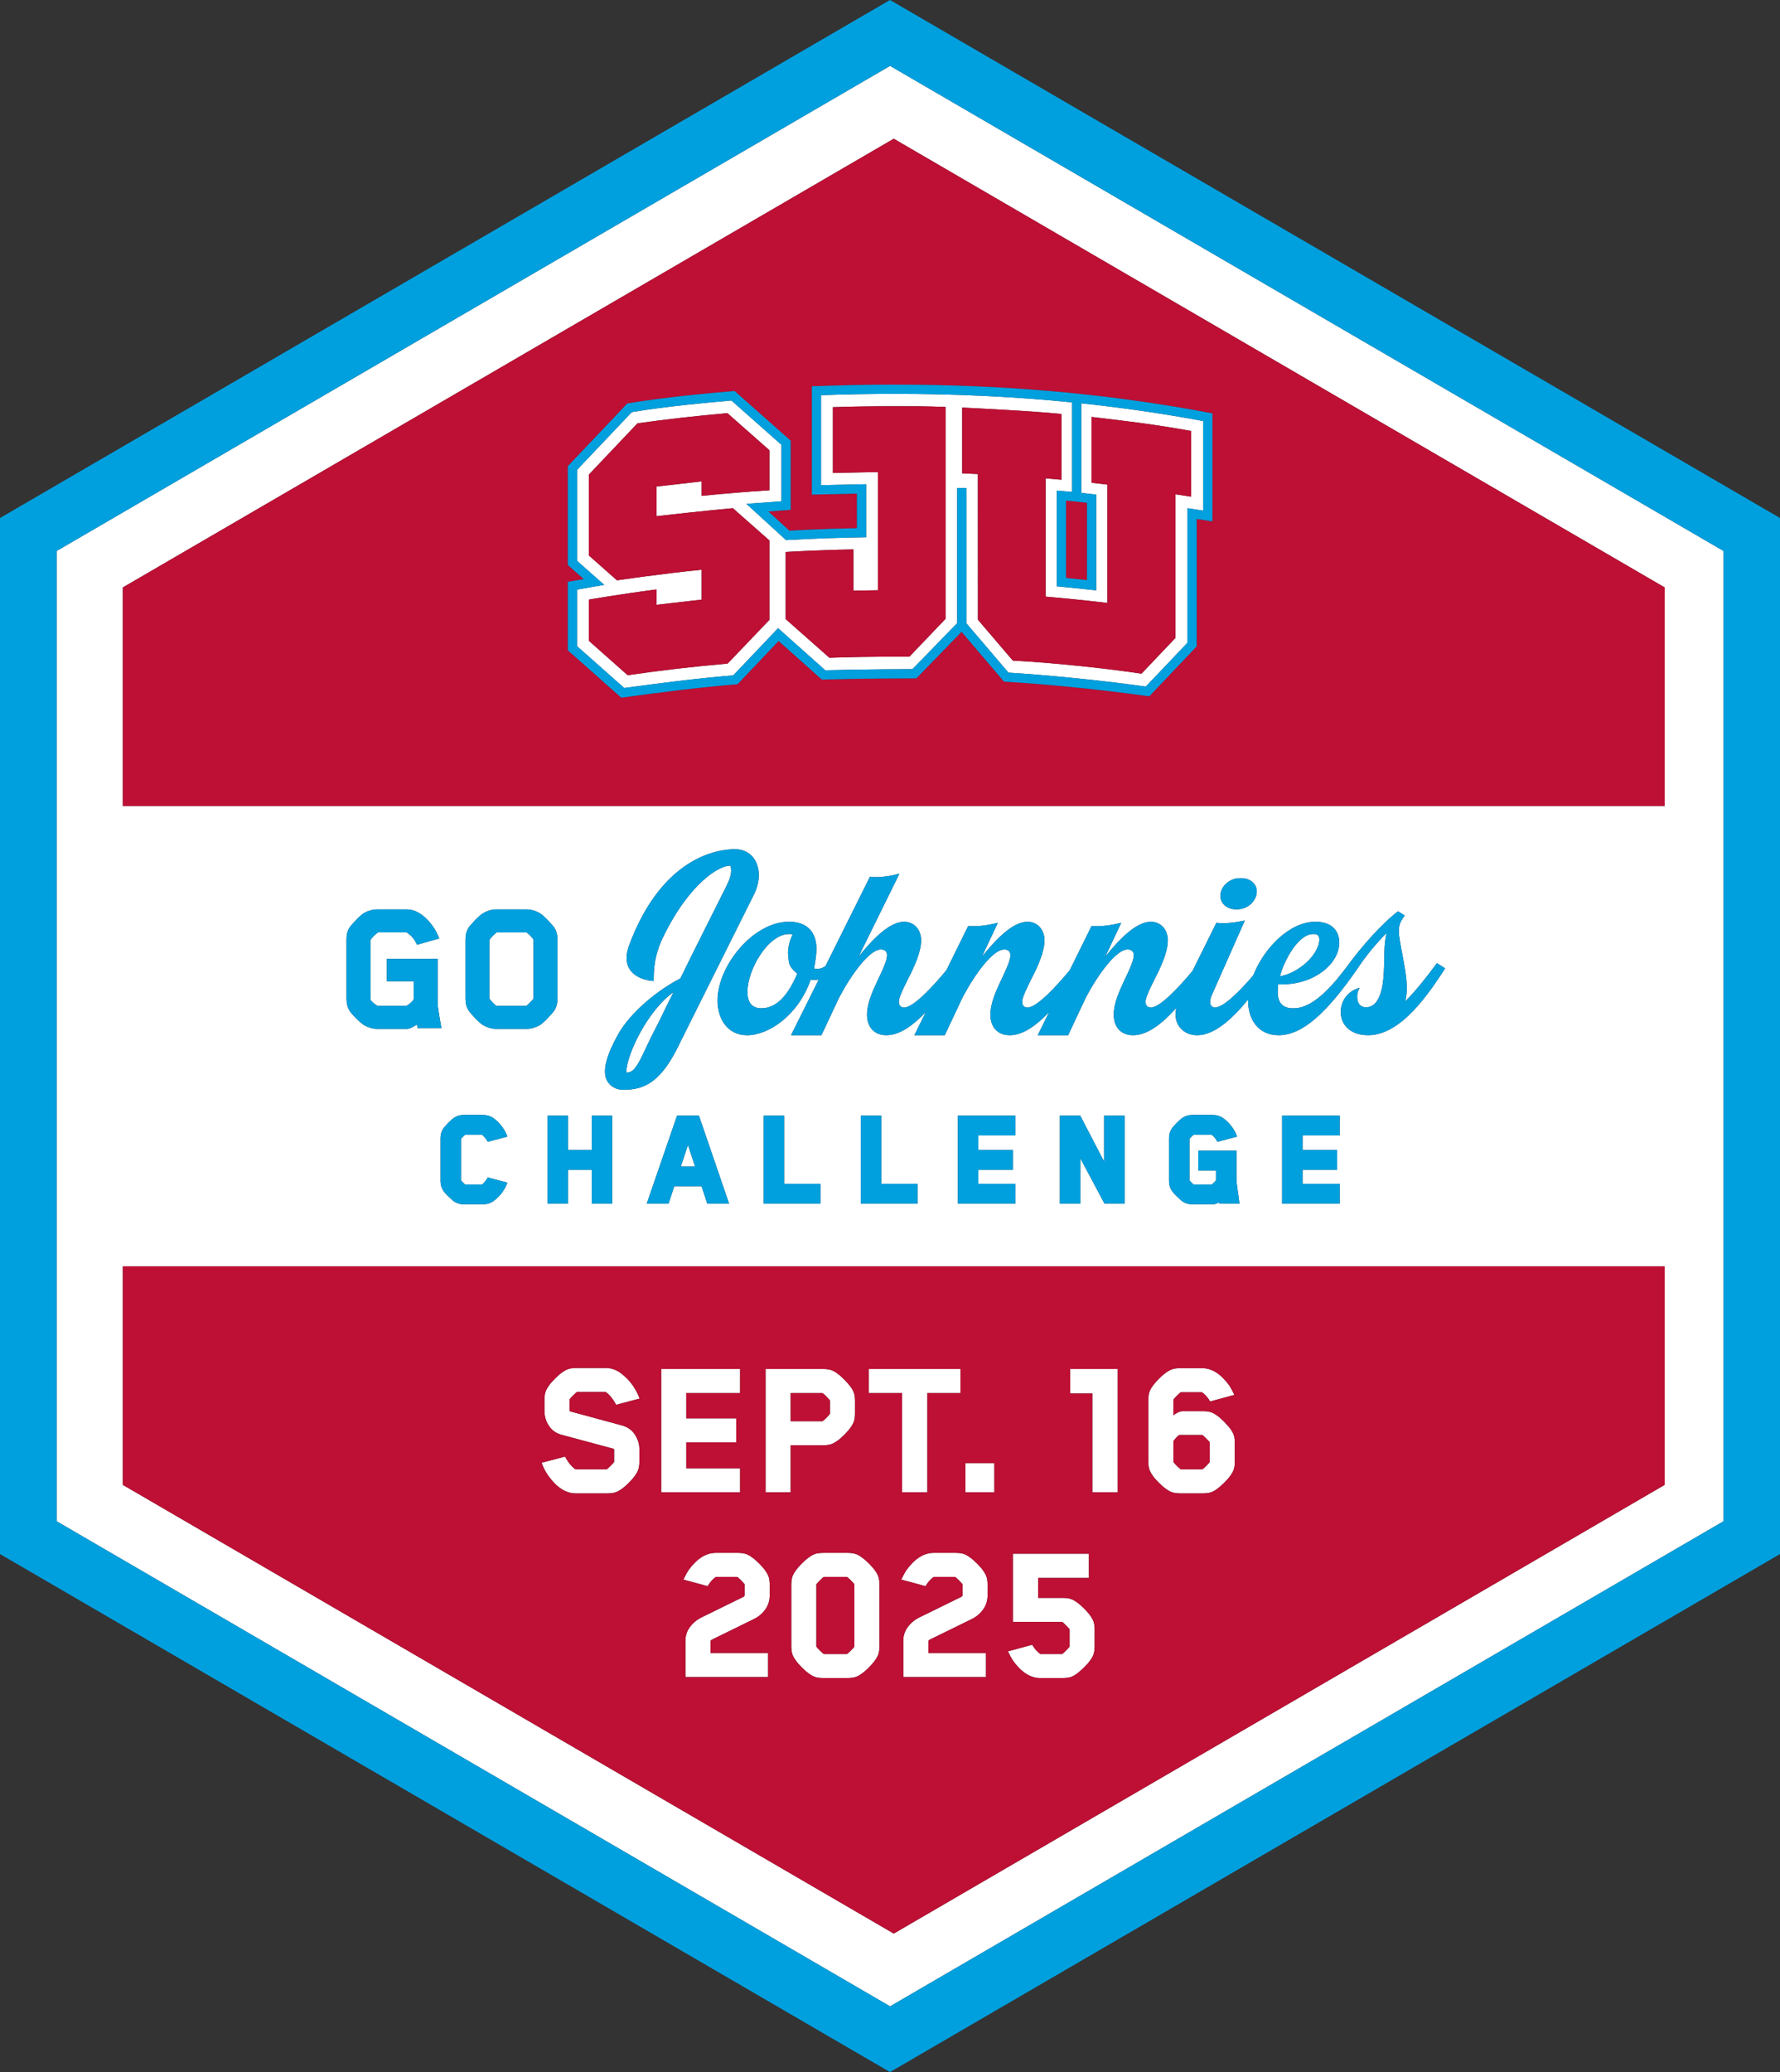
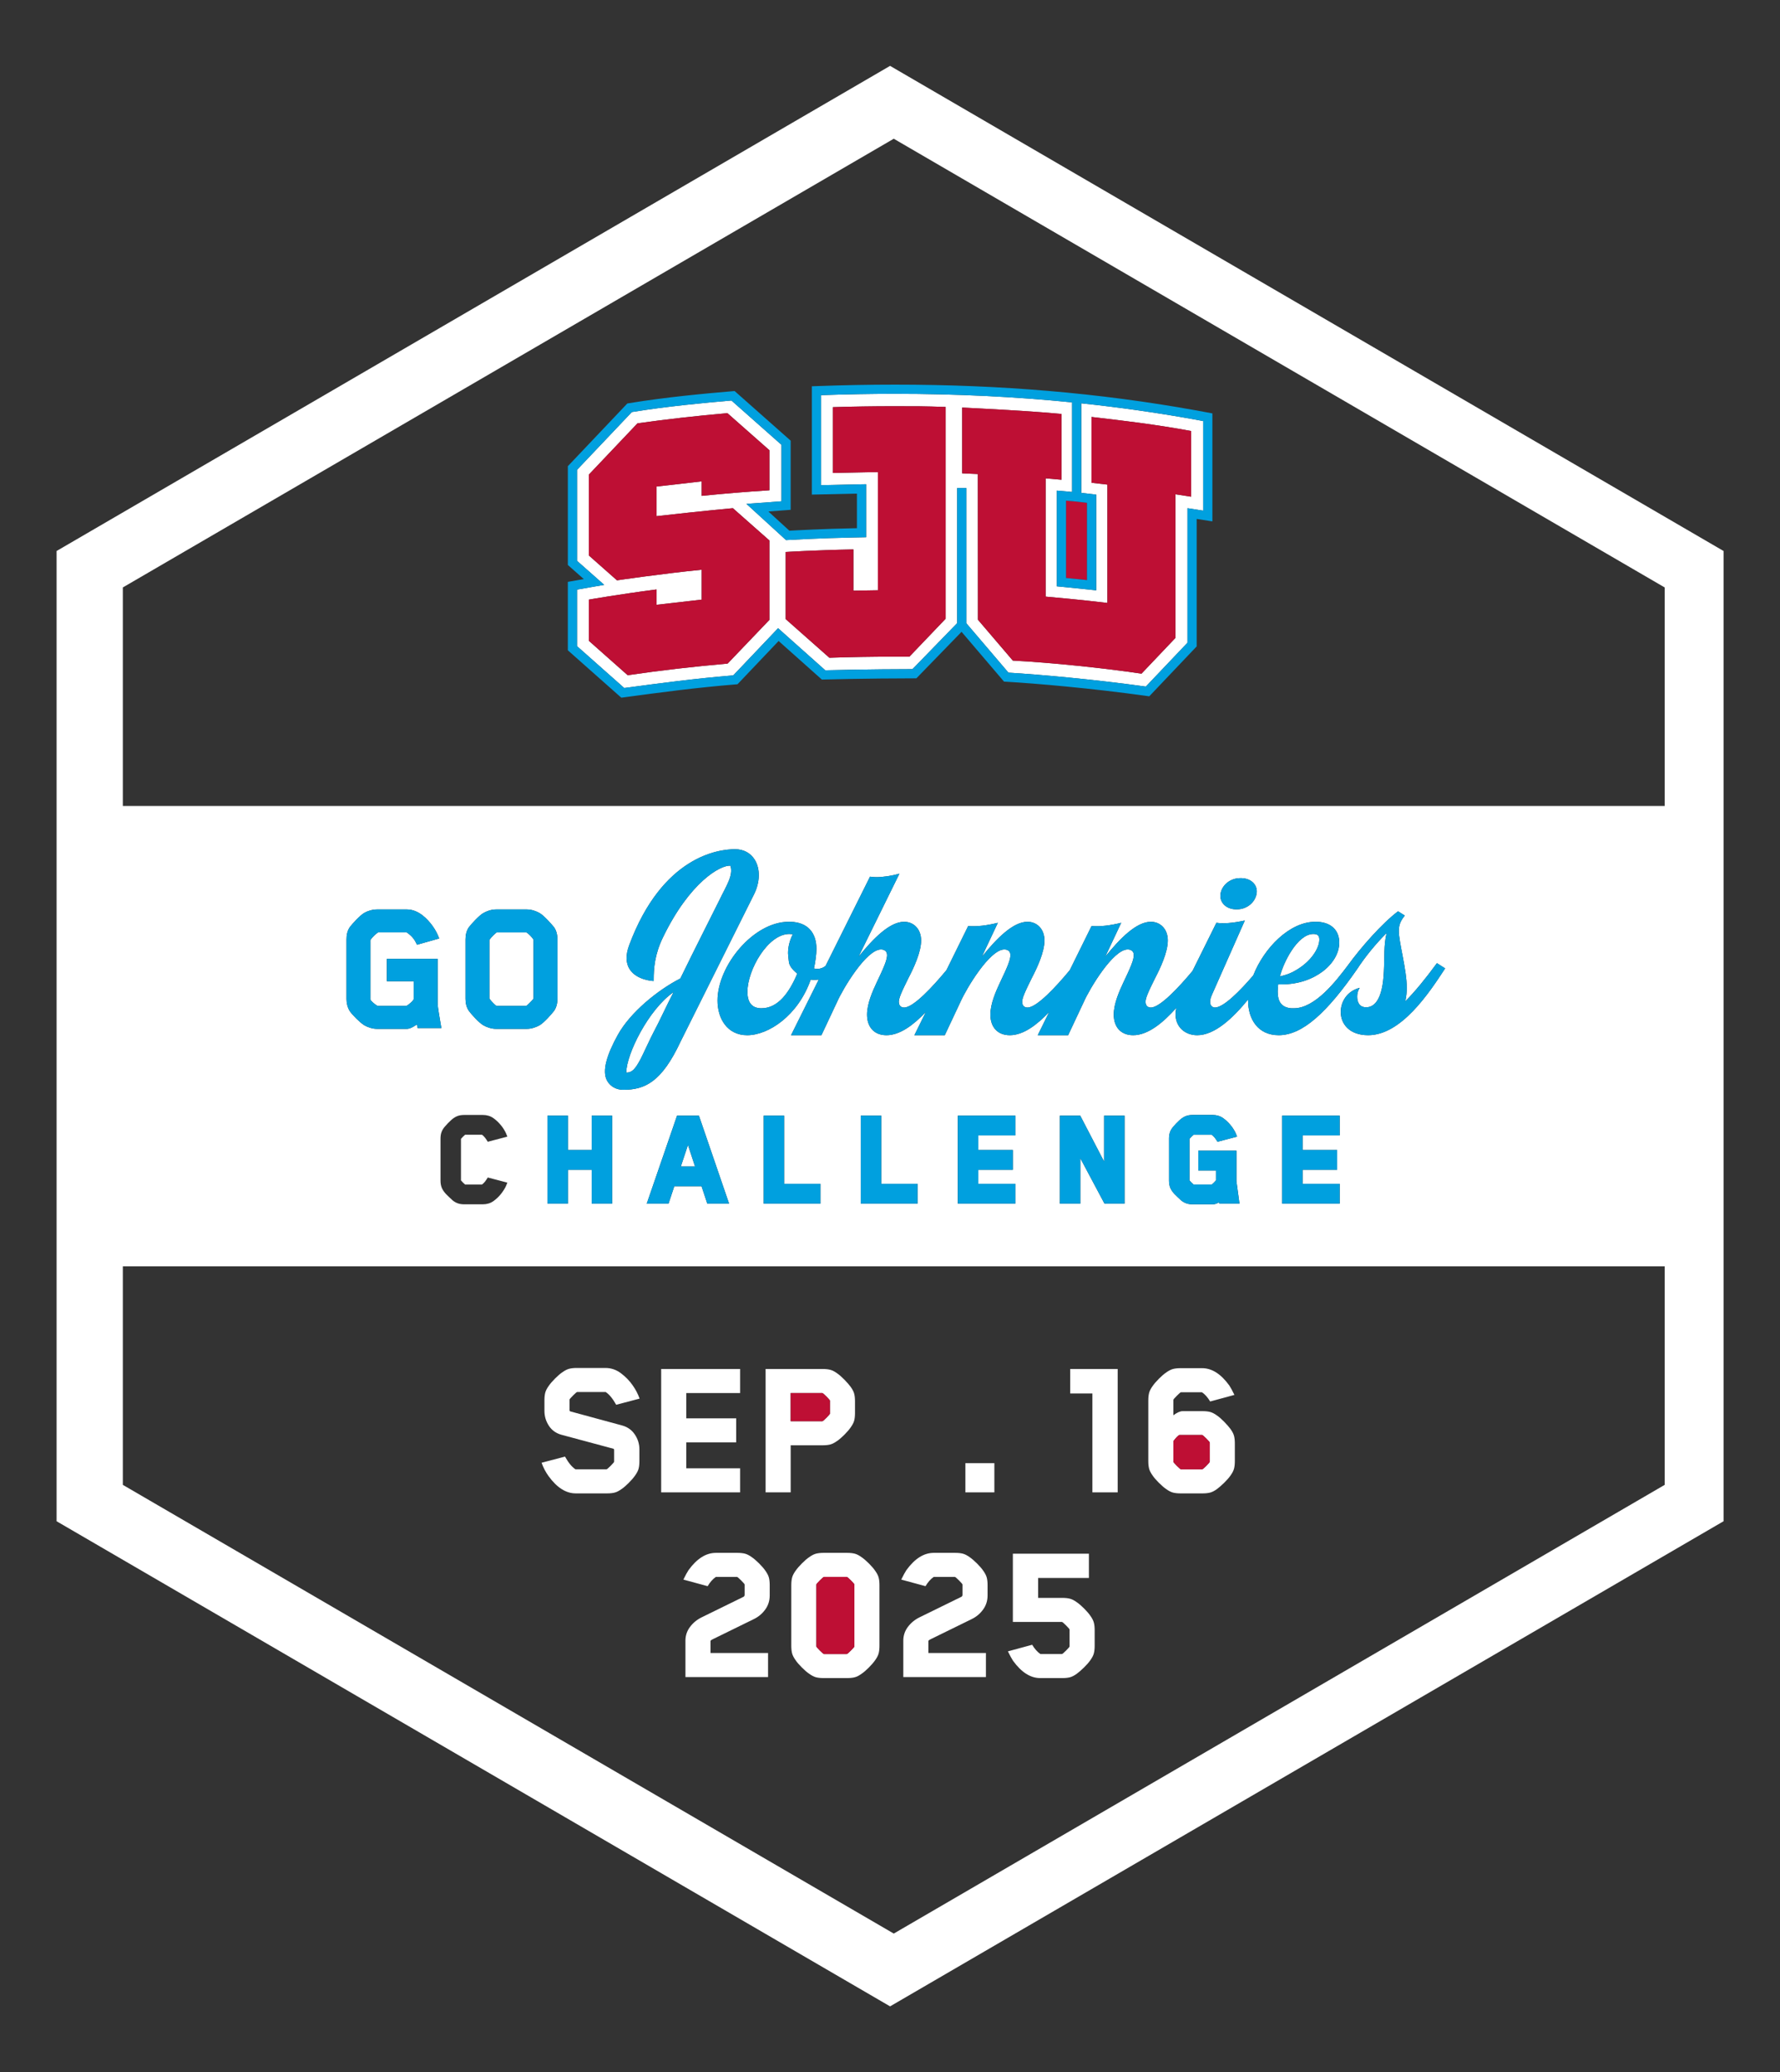
<svg xmlns="http://www.w3.org/2000/svg" id="b" data-name="Layer 2" width="712.707" height="829.332" viewBox="0 0 712.707 829.332">
  <rect x="0" y="0" width="712.707" height="829.332" fill="#333333" stroke="none" />
  <g id="c" data-name="Layer 1">
    <g>
      <g>
        <path d="M356.385,26.366L22.66,220.534v388.334l333.725,194.167,333.724-194.167V220.534L356.385,26.366ZM666.533,235.122v87.463H49.182v-87.463L357.857,55.529l308.676,179.593h0ZM547.012,403.158c3.094,0,6.582-2.694,7.081-14.368.304-5.287-.098-10.574,1.098-15.363-4.29,4.287-8.58,9.478-11.873,14.566l-.008-.004c-11.979,17.264-21.797,26.344-31.323,26.344-8.279,0-12.269-6.385-12.269-13.968,0-.103.006-.209.011-.311-6.005,7.318-13.267,14.281-20.364,14.281-4.89,0-8.684-3.295-8.684-8.383,0-.825.103-1.662.302-2.544-5.314,5.948-11.327,10.924-17.262,10.924-4.89,0-7.78-3.192-7.78-8.281,0-4.389,2.289-9.479,3.789-12.671,2.695-5.687,4.491-9.477,4.19-11.474-.098-1.298-1.196-1.896-2.395-1.896-5.885,0-15.265,15.765-17.56,20.952l-6.284,13.37h-12.171l4.58-9.291c-4.932,5.199-10.376,9.291-15.762,9.291-4.886,0-7.78-3.192-7.78-8.281,0-4.389,2.297-9.479,3.791-12.671,2.696-5.687,4.491-9.477,4.193-11.474-.101-1.298-1.199-1.896-2.395-1.896-5.885,0-15.268,15.765-17.563,20.952l-6.286,13.37h-12.171l4.583-9.289c-4.931,5.198-10.379,9.289-15.756,9.289-4.887,0-7.784-3.192-7.784-8.281,0-4.389,2.297-9.479,3.792-12.671,2.695-5.687,4.488-9.477,4.192-11.474-.103-1.298-1.196-1.896-2.397-1.896-5.888,0-15.263,15.765-17.56,20.952l-6.286,13.37h-12.169l11.095-22.266c-.571.082-1.121.114-1.62.114s-1.098,0-1.6-.1c-5.085,14.468-16.957,22.254-25.44,22.254-7.981,0-11.873-6.686-11.873-13.872,0-13.968,14.368-31.526,28.535-31.526h.7c6.782.198,10.376,4.29,10.376,10.875,0,2.094-.499,5.685-.998,7.78.301.1.697.201,1.397.201,1.137,0,2.213-.406,3.239-1.165l17.816-35.751c.697.099,1.595.199,2.495.199,2.891,0,6.484-.598,9.278-1.399l-16.361,33.228c5.885-7.286,12.469-13.968,18.254-13.968,3.694,0,6.788,2.79,6.788,7.482s-2.997,11.073-5.09,15.065c-2.495,5.088-4.09,8.283-3.791,9.878.1,1.295,1.001,1.897,2.093,1.897,3.705,0,11.457-8.339,16.932-14.96l8.712-17.667c3.493.298,7.485-.199,11.873-1.296l-6.387,13.569c5.891-7.286,12.475-13.968,18.26-13.968,3.694,0,6.785,2.79,6.785,7.482s-2.994,11.073-5.09,15.065c-2.492,5.088-4.09,8.283-3.791,9.878.103,1.295.998,1.897,2.096,1.897,3.708,0,11.466-8.345,16.935-14.966l8.709-17.662c3.493.298,7.482-.199,11.873-1.296l-6.387,13.569c5.891-7.286,12.472-13.968,18.26-13.968,3.691,0,6.785,2.79,6.785,7.482s-2.994,11.073-5.088,15.065c-2.498,5.088-4.092,8.283-3.791,9.878.1,1.295.995,1.897,2.094,1.897,3.649,0,11.234-8.098,16.692-14.669l9.548-19.255c2.693.397,6.189.198,11.374-.899l-13.172,29.731c-.697,1.599-.794,2.396-.697,3.195.098,1.298,1.101,1.897,1.898,1.897,3.476,0,10.083-6.7,15.358-12.86,4.273-10.9,14.499-21.463,24.852-21.463h.795c5.885.298,8.684,3.689,8.781,8.082v.298c0,8.18-9.676,16.662-22.949,16.662h-.697c-.298,0-.502,0-.797-.098-.101,1.094-.201,2.094-.201,2.991,0,3.889,1.397,6.387,5.486,6.683h.998c8.503,0,16.91-10.914,21.752-17.36,4.988-6.884,13.568-16.662,19.954-21.451l2.693,1.699c-1.199,1.494-2.394,3.289-2.394,6.081,0,4.692,3.195,15.468,3.195,22.951,0,1.695-.201,3.489-.599,5.286,3.889-3.889,7.978-8.88,12.67-15.264l3.292,2.095c-6.386,9.781-17.56,26.74-30.827,26.74-7.585,0-10.978-4.591-10.978-9.279,0-4.091,2.495-8.381,7.585-9.678-.7,1.098-1.001,2.294-1.001,3.49,0,2.294.895,4.292,3.593,4.292ZM535.364,460.288v7.917h-13.818v5.625h14.859v7.917h-23.049v-35.221h23.049v7.917h-14.859v5.845h13.818ZM476.29,472.477c.161.207.418.487.763.833.347.347.627.603.832.763.015.012.029.023.042.032h7.277c.013-.01.027-.02.042-.032.207-.16.487-.417.832-.763.347-.346.603-.626.763-.832.012-.015.023-.029.033-.042v-3.957h-7.073v-7.917h15.264v12.208l1.219,8.977h-8.031l-.113-.54c-.086.049-.174.097-.263.146-.816.444-1.593.668-2.308.668h-8.005c-.931,0-1.77-.123-2.496-.364-.74-.246-1.468-.658-2.165-1.225l-.046-.039c-.374-.337-.837-.771-1.375-1.291-.512-.494-.932-.905-1.249-1.22l-.043-.046c-.747-.83-1.291-1.647-1.618-2.431-.335-.804-.505-1.773-.505-2.88v-16.778c0-.972.124-1.824.368-2.534.246-.717.657-1.432,1.221-2.126.352-.429.799-.926,1.33-1.476.53-.549.96-.969,1.281-1.249.82-.738,1.633-1.279,2.416-1.606.804-.335,1.773-.505,2.881-.505h7.95c1.602,0,3.019.425,4.21,1.264,1.067.751,2.064,1.686,2.964,2.779.367.412.772.968,1.203,1.653.44.7.75,1.273.922,1.703l.511,1.28-7.839,2.055-.477-.749c-.449-.706-.903-1.266-1.348-1.667-.202-.182-.371-.317-.501-.402h-7.233c-.012.009-.026.02-.042.032-.205.159-.485.416-.832.763-.346.346-.603.626-.763.832-.011.014-.022.028-.031.04v16.6c.01.013.02.026.031.04ZM450.271,446.526v35.221h-8.033l-.024-.046-9.652-18.12v18.165h-8.191v-35.221h8.152l.024.046,9.534,18.341v-18.387h8.191ZM405.531,460.288v7.917h-13.817v5.625h14.859v7.917h-23.049v-35.221h23.049v7.917h-14.859v5.845h13.817ZM367.37,473.83v7.917h-22.72v-35.221h8.191v27.304h14.529ZM328.497,473.83v7.917h-22.72v-35.221h8.191v27.304h14.529ZM227.394,468.205v13.542h-8.191v-35.221h8.191v13.762h9.519v-13.762h8.191v35.221h-8.191v-13.542h-9.519ZM184.605,472.477c.161.207.418.487.763.833.347.347.627.603.832.763.015.012.029.023.042.032h6.726s.003-.002.005-.003c.133-.081.304-.215.509-.399.445-.399.899-.96,1.348-1.666l.476-.749,7.84,2.055-.512,1.28c-.174.436-.488,1.004-.931,1.689-.425.656-.82,1.209-1.177,1.645-.907,1.104-1.91,2.047-2.983,2.801-1.191.838-2.607,1.264-4.209,1.264h-7.458c-.93,0-1.77-.123-2.496-.364-.739-.246-1.468-.658-2.164-1.225l-.046-.039c-.374-.337-.837-.771-1.375-1.291-.513-.495-.934-.906-1.249-1.22l-.043-.046c-.747-.83-1.291-1.647-1.618-2.431-.335-.804-.505-1.773-.505-2.88v-16.778c0-.972.124-1.824.369-2.534.246-.717.657-1.433,1.221-2.126.352-.429.799-.926,1.33-1.476.53-.549.96-.969,1.28-1.249.82-.738,1.634-1.279,2.416-1.606.805-.335,1.773-.505,2.881-.505h7.458c1.602,0,3.018.425,4.209,1.264,1.065.749,2.063,1.684,2.966,2.78.37.416.775.972,1.202,1.653.44.7.75,1.273.922,1.703l.512,1.28-7.84,2.055-.476-.749c-.45-.707-.904-1.267-1.348-1.667-.204-.183-.373-.318-.501-.402h-6.739c-.013.01-.026.02-.042.032-.205.159-.485.416-.832.763-.346.346-.603.626-.763.832-.011.014-.022.028-.031.04v16.6c.01.013.02.026.031.04ZM151.214,402.618h11.46c1.178-.549,2.983-2.276,2.983-2.825v-7.064h-10.753v-8.948h20.329v17.66c0,.942.236,2.591.549,4.474l.942,5.573h-9.498l-.313-1.412c-.236.078-.785.471-1.021.627-.942.549-1.885,1.1-3.062,1.1h-11.852c-1.961,0-3.846-.707-5.18-1.491-1.649-1.02-4.632-4.003-5.73-5.574-.942-1.491-1.334-3.297-1.334-4.866v-23.861c0-1.727.314-3.454,1.334-4.945.942-1.256,4.003-4.63,5.73-5.651,1.334-.785,3.297-1.413,5.18-1.413h11.931c4.788,0,8.398,4.003,10.283,6.593,1.256,1.727,2.041,3.376,2.668,5.024l-8.869,2.512c-1.02-2.119-1.962-3.453-4.16-4.944h-11.459c-.706.471-2.198,1.727-3.061,3.061v23.783c0,.392,1.648,1.963,2.903,2.59ZM198.628,411.802c-1.963,0-3.847-.707-5.181-1.491-1.727-1.02-4.788-4.396-5.73-5.73-1.02-1.491-1.334-3.218-1.334-4.867v-23.626c0-1.726.314-3.453,1.334-4.944.942-1.256,4.003-4.632,5.73-5.652,1.334-.785,3.218-1.491,5.181-1.491h12.323c1.883,0,3.846.707,5.18,1.491,1.727,1.02,4.71,4.396,5.73,5.652,1.02,1.491,1.334,3.218,1.334,4.944v23.626c0,1.649-.314,3.376-1.334,4.867-1.021,1.334-4.003,4.71-5.73,5.73-1.334.785-3.296,1.491-5.18,1.491h-12.323ZM243.155,432.687c-2.339-3.992,0-10.841,4.198-18.443,5.018-9.084,16.113-18.066,25.058-22.61,4.968-10.275,14.661-29.325,15.72-31.541,2.662-5.556,5.6-9.782,4.321-13.605-3.97-.31-16.322,6.541-27.083,28.854-3.203,6.649-3.635,12.2-3.635,16.757v.535l-.535-.032c-.256-.015-6.328-.432-9.054-4.622-1.617-2.485-1.689-5.736-.226-9.669,13.303-35.651,35.805-38.419,42.384-38.419,3.41,0,6.217,1.5,7.903,4.225,2.252,3.644,2.144,8.943-.29,13.824-.625,1.252-29.41,58.928-29.41,58.928-7.544,16.155-14.245,19.319-22.951,19.319-2.688,0-5.079-1.245-6.401-3.5ZM271.09,446.526h8.756l.02.058,12.054,35.163h-8.724l-2.302-6.962h-10.907l-2.303,6.962h-8.727l12.133-35.221ZM488.741,357.462c.697-3.393,3.992-5.985,7.783-5.985h.599c3.989.097,6.685,2.892,5.985,6.385-.7,3.493-3.992,6.087-7.781,6.087h-.599c-3.989-.099-6.685-2.995-5.988-6.487ZM49.182,506.845h617.351v87.463l-308.676,179.593L49.182,594.308v-87.463Z" fill="#fff" />
        <path d="M528.254,376.118c0-1.494-.499-2.293-2.394-2.293-6.387,0-12.074,11.573-13.367,16.958,2.392-.496,4.486-1.292,6.283-2.392,6.287-3.591,9.478-8.982,9.478-12.273Z" fill="#fff" />
        <path d="M213.619,399.713v-23.626c-.549-.941-2.041-2.432-2.825-2.903h-11.93c-.628.471-1.963,1.648-2.905,2.983v23.546c.864,1.178,2.198,2.512,2.825,2.905h11.931c.627-.471,2.041-1.805,2.903-2.905Z" fill="#fff" />
        <polygon points="275.46 458.261 272.603 466.868 278.284 466.868 275.46 458.261" fill="#fff" />
        <path d="M256.453,423.957c.912-1.702,4.246-9.027,5.355-11.048,1.963-3.574,5.288-10.86,7.876-15.801-9.986,6.852-18.923,24.875-18.923,32.197,2.319,0,3.543-1.355,5.692-5.348Z" fill="#fff" />
        <path d="M315.831,384.699c-.198-1.695-.298-2.691-.298-3.192,0-2.495.599-4.986,1.896-7.58-.399,0-.998-.102-1.397-.102-8.58,0-16.762,14.365-16.762,23.145,0,3.892,1.497,6.586,5.587,6.586,6.685,0,11.176-6.286,14.371-13.867-2.096-1.696-3.295-3.292-3.395-4.99Z" fill="#fff" />
        <path d="M229.431,558.55c.932-.932,1.482-1.399,1.646-1.399h11.439c1.426.934,2.825,2.634,4.197,5.102l9.382-2.469c-.658-1.864-1.592-3.648-2.798-5.349-1.263-1.811-2.826-3.415-4.691-4.814-1.866-1.399-3.923-2.099-6.172-2.099h-11.521c-1.208,0-2.222.111-3.045.329-.823.22-1.729.687-2.716,1.399-.823.549-1.784,1.372-2.881,2.469s-1.948,2.085-2.551,2.962c-.714.988-1.181,1.893-1.399,2.716-.22.823-.329,1.838-.329,3.045v4.279c0,2.14.589,4.115,1.769,5.925,1.179,1.81,2.866,3.018,5.061,3.621l20.821,5.596c.165.055.247.22.247.494v4.691c0,.165-.467.714-1.399,1.646-.934.934-1.482,1.399-1.646,1.399h-12.427c-1.428-.932-2.826-2.634-4.197-5.102l-9.382,2.469c.712,1.975,1.646,3.759,2.798,5.349,3.346,4.609,6.967,6.913,10.864,6.913h12.591c1.206,0,2.222-.11,3.045-.329.823-.218,1.728-.685,2.716-1.399.823-.548,1.782-1.371,2.881-2.469,1.097-1.097,1.947-2.085,2.551-2.963.712-.988,1.179-1.893,1.399-2.716.218-.823.329-1.837.329-3.045v-4.691c0-2.14-.604-4.115-1.81-5.925-1.207-1.81-2.881-3.017-5.02-3.621l-20.903-5.678c-.165-.109-.247-.274-.247-.494v-4.197c0-.164.465-.712,1.399-1.646Z" fill="#fff" />
        <polygon points="296.338 587.684 274.776 587.684 274.776 577.314 294.774 577.314 294.774 567.686 274.776 567.686 274.776 557.563 296.338 557.563 296.338 547.934 264.735 547.934 264.735 597.312 296.338 597.312 296.338 587.684" fill="#fff" />
        <path d="M332.465,578.137c.823-.218,1.728-.685,2.716-1.399.823-.548,1.782-1.371,2.881-2.469,1.097-1.097,1.947-2.085,2.551-2.963.712-.988,1.179-1.893,1.399-2.716.218-.823.329-1.837.329-3.045v-4.691c0-1.206-.111-2.222-.329-3.045-.22-.823-.687-1.728-1.399-2.716-.604-.823-1.44-1.782-2.51-2.881-1.07-1.097-2.045-1.947-2.921-2.551-.988-.712-1.893-1.179-2.716-1.399-.823-.218-1.839-.329-3.045-.329h-22.878v49.378h10.04v-18.846h12.838c1.206,0,2.222-.109,3.045-.329ZM316.582,568.838v-11.275h12.674c.164,0,.712.467,1.646,1.399.932.934,1.399,1.482,1.399,1.646v5.185c0,.164-.467.714-1.399,1.646-.934.934-1.482,1.399-1.646,1.399h-12.674Z" fill="#fff" />
-         <polygon points="361.187 597.312 371.309 597.312 371.309 557.563 384.559 557.563 384.559 547.934 347.855 547.934 347.855 557.563 361.187 557.563 361.187 597.312" fill="#fff" />
        <rect x="386.535" y="585.626" width="11.604" height="11.686" fill="#fff" />
        <polygon points="437.393 597.312 447.515 597.312 447.515 547.934 428.504 547.934 428.504 557.728 437.393 557.728 437.393 597.312" fill="#fff" />
        <path d="M461.505,590.564c.548.823,1.371,1.784,2.469,2.88,1.097,1.098,2.085,1.948,2.963,2.551.988.714,1.893,1.181,2.716,1.399.823.219,1.838.329,3.045.329h8.806c1.206,0,2.222-.11,3.045-.329.823-.218,1.728-.685,2.716-1.399.823-.603,1.782-1.44,2.88-2.51,1.097-1.07,1.947-2.043,2.551-2.921.712-.988,1.179-1.893,1.399-2.716.218-.823.329-1.837.329-3.045v-7.077c0-1.206-.111-2.222-.329-3.045-.22-.823-.687-1.728-1.399-2.716-.604-.823-1.44-1.783-2.51-2.881-1.07-1.097-2.045-1.947-2.921-2.551-.988-.712-1.893-1.179-2.716-1.399-.823-.218-1.839-.329-3.045-.329h-7.983c-.988,0-2.222.549-3.703,1.646v-6.172c0-.164.465-.712,1.399-1.646.933-.932,1.481-1.399,1.646-1.399h8.394c1.206.823,2.305,2.057,3.292,3.703l9.711-2.634c-.823-1.7-1.51-2.963-2.058-3.785-3.347-4.609-6.968-6.913-10.863-6.913h-8.642c-1.207,0-2.222.111-3.045.329-.823.22-1.728.687-2.716,1.399-.823.549-1.784,1.372-2.88,2.469-1.098,1.098-1.948,2.085-2.551,2.963-.714.988-1.181,1.893-1.399,2.716-.22.823-.33,1.839-.33,3.045v24.277c0,1.208.11,2.222.33,3.045.218.823.685,1.729,1.399,2.716ZM469.817,576.82c.383-.548.836-1.097,1.358-1.646.521-.548.891-.823,1.111-.823h9.053c.164,0,.712.467,1.646,1.399.933.934,1.399,1.481,1.399,1.646v7.654c0,.165-.467.714-1.399,1.646-.934.934-1.481,1.399-1.646,1.399h-8.477c-.165,0-.713-.465-1.646-1.399-.934-.932-1.399-1.481-1.399-1.646v-8.23Z" fill="#fff" />
        <path d="M306.46,628.684c-.549-.823-1.372-1.782-2.469-2.881-1.098-1.097-2.086-1.947-2.962-2.551-.988-.712-1.893-1.179-2.716-1.399-.823-.218-1.839-.329-3.045-.329h-8.641c-3.95,0-7.6,2.304-10.945,6.913-.549.823-1.235,2.086-2.057,3.785l9.711,2.634c.988-1.646,2.085-2.88,3.292-3.703h8.477c.164,0,.712.467,1.646,1.399.933.934,1.399,1.482,1.399,1.646v4.115c0,.385-.165.658-.494.823l-16.788,8.23c-1.866.934-3.403,2.209-4.609,3.827-1.208,1.619-1.811,3.444-1.811,5.473v14.567h33.083v-9.629h-23.043v-4.691c0-.219.109-.383.33-.494.218-.109.356-.192.411-.247l16.624-8.148c1.81-.877,3.319-2.14,4.526-3.785,1.206-1.646,1.811-3.539,1.811-5.678v-4.115c0-1.206-.111-2.222-.329-3.045-.22-.823-.687-1.728-1.399-2.716Z" fill="#fff" />
        <path d="M350.407,628.684c-.549-.823-1.372-1.782-2.469-2.881-1.098-1.097-2.086-1.947-2.963-2.551-.988-.712-1.893-1.179-2.716-1.399-.823-.218-1.839-.329-3.045-.329h-9.464c-1.207,0-2.222.111-3.045.329-.823.22-1.728.687-2.716,1.399-.823.549-1.784,1.372-2.88,2.469-1.098,1.098-1.948,2.085-2.551,2.963-.714.988-1.181,1.893-1.399,2.716-.22.823-.329,1.839-.329,3.045v24.277c0,1.208.109,2.222.329,3.045.218.823.685,1.729,1.399,2.716.548.823,1.371,1.784,2.469,2.88,1.097,1.098,2.084,1.948,2.962,2.551.988.714,1.893,1.181,2.716,1.399.823.219,1.838.329,3.045.329h9.464c1.206,0,2.222-.11,3.045-.329.823-.218,1.728-.685,2.716-1.399.823-.548,1.782-1.371,2.88-2.469s1.947-2.085,2.552-2.963c.712-.988,1.179-1.893,1.399-2.716.219-.823.33-1.837.33-3.045v-24.277c0-1.206-.111-2.222-.33-3.045-.22-.823-.687-1.728-1.399-2.716ZM342.095,658.969c0,.165-.467.714-1.399,1.646-.934.934-1.481,1.399-1.646,1.399h-9.135c-.164,0-.713-.465-1.646-1.399-.934-.932-1.399-1.481-1.399-1.646v-24.771c0-.164.466-.712,1.399-1.646s1.481-1.399,1.646-1.399h9.135c.165,0,.712.467,1.646,1.399.933.934,1.399,1.482,1.399,1.646v24.771Z" fill="#fff" />
        <path d="M373.86,621.524c-3.95,0-7.6,2.304-10.945,6.913-.549.823-1.234,2.086-2.057,3.785l9.711,2.634c.988-1.646,2.085-2.88,3.292-3.703h8.477c.165,0,.712.467,1.646,1.399.932.934,1.399,1.482,1.399,1.646v4.115c0,.385-.165.658-.494.823l-16.789,8.23c-1.866.934-3.402,2.209-4.609,3.827-1.207,1.619-1.81,3.444-1.81,5.473v14.567h33.083v-9.629h-23.043v-4.691c0-.219.109-.383.329-.494.218-.109.356-.192.411-.247l16.624-8.148c1.81-.877,3.318-2.14,4.526-3.785,1.206-1.646,1.811-3.539,1.811-5.678v-4.115c0-1.206-.111-2.222-.33-3.045-.22-.823-.687-1.728-1.399-2.716-.549-.823-1.372-1.782-2.469-2.881-1.098-1.097-2.086-1.947-2.963-2.551-.988-.712-1.893-1.179-2.716-1.399-.823-.218-1.839-.329-3.045-.329h-8.642Z" fill="#fff" />
        <path d="M426.859,660.615c-.934.934-1.482,1.399-1.646,1.399h-8.641c-1.208-.823-2.305-2.057-3.292-3.703l-9.711,2.634c.823,1.701,1.508,2.963,2.058,3.785,3.346,4.609,6.967,6.913,10.863,6.913h8.888c1.206,0,2.222-.11,3.045-.329.823-.218,1.729-.685,2.716-1.399.823-.603,1.783-1.44,2.881-2.51,1.097-1.07,1.947-2.043,2.551-2.921.713-.988,1.18-1.893,1.399-2.716.218-.823.329-1.837.329-3.045v-6.255c0-1.206-.111-2.222-.329-3.045-.22-.823-.687-1.728-1.399-2.716-.549-.823-1.372-1.782-2.469-2.881-1.098-1.097-2.085-1.947-2.963-2.551-.987-.712-1.893-1.179-2.716-1.399-.823-.218-1.838-.329-3.045-.329h-9.711v-7.983h20.327v-9.711h-30.45v27.323h19.669c.165,0,.713.467,1.646,1.399.932.934,1.399,1.481,1.399,1.646v6.748c0,.165-.467.714-1.399,1.646Z" fill="#fff" />
        <path d="M328.749,194.198c4.173-.095,14.005-.315,16.17-.351l1.871-.032v21.21l-5.126.097c-13.321.247-26.026.999-26.153,1.007l-.778.046-15.864-14.505,4.272-.304c1.234-.088,6.878-.513,9.759-.728v-22.603l-20.025-17.726c-10.594.894-25.877,2.328-39.88,4.612l-21.954,23.136v36.411l10.881,9.619-10.884,1.897v22.639l18.902,16.752c15.051-2.022,28.186-3.77,43.657-5.056l17.943-18.878,18.895,16.838c3.392-.084,18.138-.429,34.92-.454l17.898-18.417v-54.061h3.678v54.128l16.855,19.756c12.277.736,33.61,2.605,55.009,5.564l16.667-17.542v-53.842l6.295.974v-35.859l-3.916-.725c-14.784-2.652-29.715-4.771-44.913-6.378v35.849l5.98.691v38.307l-3.785-.4c-2.569-.272-5.577-.582-8.87-.898l-3.095-.299v-38.312l6.09.538v-35.853c-22.865-2.286-46.358-3.419-70.928-3.419-9.634,0-19.573.178-29.571.531v36.04ZM308.061,248.108l-16.728,17.492c-13.747,1.191-27.11,2.752-40.006,4.65l-15.558-13.78v-16.478s11.891-2.1,27.11-4.067v6.139l18.072-2.069v-11.969c-15.911,1.591-33.915,4.243-33.915,4.243l-11.267-9.957v-32.346l19.476-20.526c11.654-1.642,23.676-3.008,36.009-4.076l16.806,14.83v16.037l-.236.019c-9.045.577-17.941,1.308-26.667,2.192l-.207.018v-5.801c-2.677.345-18.072,2.078-18.072,2.078v11.851c20.823-2.352,30.556-3.187,30.556-3.187l14.626,12.908v31.796ZM385.259,163.126c20.747,1.041,29.642,1.645,39.757,2.555v26.331l-6.354-.56v47.339c13.689,1.185,24.742,2.532,24.742,2.532v-47.368l-6.377-.737v-26.335c12.568,1.454,25.727,2.998,39.891,5.622v26.296l-6.295-.97v57.508l-13.57,14.285c-14.337-2.161-36.198-4.443-51.516-5.224l-13.971-16.354-.034-58.318-6.272-.276v-26.328ZM333.478,162.971c7.982-.25,16.052-.382,24.203-.382,9.178,0,11.915-.016,20.949.299v84.762l-14.51,15.182c-1.886-.013-4.542,0-6.438,0-8.702,0-17.097.148-25.601.431l-17.496-15.473v-26.857s11.794-.742,27.111-1.027v16.512l9.826-.165v-47.282s-4.96.019-18.044.328v-26.327Z" fill="#fff" />
      </g>
      <g>
        <path d="M472.862,588.095h8.477c.164,0,.712-.465,1.646-1.399.933-.932,1.399-1.481,1.399-1.646v-7.654c0-.165-.467-.712-1.399-1.646-.934-.932-1.481-1.399-1.646-1.399h-9.053c-.22,0-.59.275-1.111.823-.522.549-.974,1.098-1.358,1.646v8.23c0,.165.465.714,1.399,1.646.933.934,1.481,1.399,1.646,1.399Z" fill="#be0f34" />
        <path d="M435.228,201.243l-4.449-.515-3.943-.347v30.95c3.095.3,5.936.591,8.391.85v-30.937Z" fill="#be0f34" />
        <path d="M339.049,631.153h-9.135c-.164,0-.713.467-1.646,1.399s-1.399,1.482-1.399,1.646v24.771c0,.165.466.714,1.399,1.646.932.934,1.481,1.399,1.646,1.399h9.135c.165,0,.712-.465,1.646-1.399.933-.932,1.399-1.481,1.399-1.646v-24.771c0-.164-.467-.712-1.399-1.646-.934-.932-1.481-1.399-1.646-1.399Z" fill="#be0f34" />
-         <path d="M357.857,55.529L49.182,235.122v87.463h617.351v-87.463L357.857,55.529ZM485.435,208.677l-6.295-.973v51.017l-18.982,19.978-.937-.131c-22.066-3.084-44.191-5.003-56.434-5.711l-.785-.045-17.002-19.928-18.09,18.616h-.776c-19.333.019-36.165.47-36.333.475l-.729.019-17.321-15.436-16.455,17.311-.7.057c-15.969,1.307-29.423,3.114-45.002,5.206l-.834.111-21.403-18.965v-27.389l6.394-1.114-6.39-5.648v-39.538l23.813-25.1.611-.1c14.644-2.422,30.736-3.907,41.565-4.814l.785-.065,22.443,19.867v27.672l-1.701.129s-3.915.295-7.218.543l8.409,7.689c2.974-.167,14.022-.755,25.525-.969l1.515-.028v-13.852c-4.945.102-16.158.356-16.158.356l-1.882.042v-43.35l1.771-.066c10.64-.396,21.231-.598,31.48-.598,42.487,0,81.798,3.348,120.181,10.233l6.935,1.284v43.213Z" fill="#be0f34" />
-         <path d="M49.182,594.308l308.676,179.593,308.676-179.593v-87.463H49.182v87.463ZM459.776,560.526c0-1.206.11-2.222.33-3.045.218-.823.685-1.728,1.399-2.716.603-.877,1.453-1.865,2.551-2.963,1.097-1.097,2.057-1.92,2.88-2.469.988-.712,1.893-1.179,2.716-1.399.823-.218,1.838-.329,3.045-.329h8.642c3.895,0,7.516,2.304,10.863,6.913.548.823,1.235,2.086,2.058,3.785l-9.711,2.634c-.987-1.646-2.085-2.88-3.292-3.703h-8.394c-.165,0-.713.467-1.646,1.399-.934.934-1.399,1.482-1.399,1.646v6.172c1.482-1.097,2.716-1.646,3.703-1.646h7.983c1.206,0,2.222.111,3.045.329.823.22,1.728.687,2.716,1.399.877.604,1.851,1.454,2.921,2.551,1.07,1.098,1.906,2.057,2.51,2.881.712.988,1.179,1.893,1.399,2.716.218.823.329,1.839.329,3.045v7.077c0,1.208-.111,2.222-.329,3.045-.22.823-.687,1.729-1.399,2.716-.604.878-1.454,1.852-2.551,2.921-1.098,1.07-2.057,1.907-2.88,2.51-.988.714-1.893,1.181-2.716,1.399-.823.219-1.839.329-3.045.329h-8.806c-1.207,0-2.222-.11-3.045-.329-.823-.218-1.728-.685-2.716-1.399-.878-.603-1.866-1.453-2.963-2.551-1.098-1.097-1.921-2.057-2.469-2.88-.714-.988-1.181-1.893-1.399-2.716-.22-.823-.33-1.837-.33-3.045v-24.277ZM428.504,547.934h19.011v49.378h-10.122v-39.585h-8.889v-9.794ZM426.859,650.575c-.934-.932-1.482-1.399-1.646-1.399h-19.669v-27.323h30.45v9.711h-20.327v7.983h9.711c1.206,0,2.222.111,3.045.329.823.22,1.729.687,2.716,1.399.877.604,1.864,1.454,2.963,2.551,1.097,1.098,1.92,2.058,2.469,2.881.713.988,1.18,1.893,1.399,2.716.218.823.329,1.839.329,3.045v6.255c0,1.208-.111,2.222-.329,3.045-.22.823-.687,1.729-1.399,2.716-.604.878-1.454,1.852-2.551,2.921-1.098,1.07-2.057,1.907-2.881,2.51-.987.714-1.893,1.181-2.716,1.399-.823.219-1.838.329-3.045.329h-8.888c-3.896,0-7.517-2.304-10.863-6.913-.549-.823-1.235-2.084-2.058-3.785l9.711-2.634c.987,1.646,2.084,2.881,3.292,3.703h8.641c.165,0,.713-.465,1.646-1.399.932-.932,1.399-1.481,1.399-1.646v-6.748c0-.165-.467-.712-1.399-1.646ZM386.535,585.626h11.604v11.686h-11.604v-11.686ZM388.262,623.252c.877.604,1.864,1.454,2.963,2.551,1.097,1.098,1.92,2.057,2.469,2.881.712.988,1.179,1.893,1.399,2.716.219.823.33,1.839.33,3.045v4.115c0,2.14-.605,4.032-1.811,5.678-1.208,1.646-2.716,2.909-4.526,3.785l-16.624,8.148c-.055.055-.193.138-.411.247-.22.111-.329.275-.329.494v4.691h23.043v9.629h-33.083v-14.567c0-2.029.603-3.854,1.81-5.473,1.206-1.618,2.743-2.893,4.609-3.827l16.789-8.23c.329-.164.494-.438.494-.823v-4.115c0-.164-.467-.712-1.399-1.646-.934-.932-1.481-1.399-1.646-1.399h-8.477c-1.207.823-2.304,2.057-3.292,3.703l-9.711-2.634c.823-1.7,1.508-2.963,2.057-3.785,3.346-4.609,6.995-6.913,10.945-6.913h8.642c1.206,0,2.222.111,3.045.329.823.22,1.728.687,2.716,1.399ZM347.855,547.934h36.704v9.629h-13.25v39.749h-10.122v-39.749h-13.332v-9.629ZM347.938,625.804c1.097,1.098,1.92,2.057,2.469,2.881.712.988,1.179,1.893,1.399,2.716.219.823.33,1.839.33,3.045v24.277c0,1.208-.111,2.222-.33,3.045-.22.823-.687,1.729-1.399,2.716-.605.878-1.455,1.866-2.552,2.963s-2.057,1.921-2.88,2.469c-.988.714-1.893,1.181-2.716,1.399-.823.219-1.839.329-3.045.329h-9.464c-1.207,0-2.222-.11-3.045-.329-.823-.218-1.728-.685-2.716-1.399-.878-.603-1.865-1.453-2.962-2.551-1.098-1.097-1.922-2.057-2.469-2.88-.714-.988-1.181-1.893-1.399-2.716-.22-.823-.329-1.837-.329-3.045v-24.277c0-1.206.109-2.222.329-3.045.218-.823.685-1.728,1.399-2.716.603-.877,1.453-1.865,2.551-2.963,1.097-1.097,2.057-1.92,2.88-2.469.988-.712,1.893-1.179,2.716-1.399.823-.218,1.838-.329,3.045-.329h9.464c1.206,0,2.222.111,3.045.329.823.22,1.728.687,2.716,1.399.877.604,1.865,1.454,2.963,2.551ZM306.542,547.934h22.878c1.206,0,2.222.111,3.045.329.823.22,1.728.687,2.716,1.399.877.604,1.852,1.454,2.921,2.551,1.07,1.098,1.906,2.057,2.51,2.881.712.988,1.179,1.893,1.399,2.716.218.823.329,1.839.329,3.045v4.691c0,1.208-.111,2.222-.329,3.045-.22.823-.687,1.729-1.399,2.716-.604.878-1.454,1.866-2.551,2.963-1.098,1.098-2.058,1.921-2.881,2.469-.988.714-1.893,1.181-2.716,1.399-.823.22-1.839.329-3.045.329h-12.838v18.846h-10.04v-49.378ZM301.029,623.252c.876.604,1.864,1.454,2.962,2.551,1.097,1.098,1.92,2.057,2.469,2.881.712.988,1.179,1.893,1.399,2.716.218.823.329,1.839.329,3.045v4.115c0,2.14-.604,4.032-1.811,5.678-1.207,1.646-2.716,2.909-4.526,3.785l-16.624,8.148c-.055.055-.193.138-.411.247-.22.111-.33.275-.33.494v4.691h23.043v9.629h-33.083v-14.567c0-2.029.603-3.854,1.811-5.473,1.206-1.618,2.743-2.893,4.609-3.827l16.788-8.23c.329-.164.494-.438.494-.823v-4.115c0-.164-.467-.712-1.399-1.646-.934-.932-1.481-1.399-1.646-1.399h-8.477c-1.207.823-2.304,2.057-3.292,3.703l-9.711-2.634c.823-1.7,1.508-2.963,2.057-3.785,3.346-4.609,6.995-6.913,10.945-6.913h8.641c1.206,0,2.222.111,3.045.329.823.22,1.728.687,2.716,1.399ZM264.735,547.934h31.602v9.629h-21.562v10.123h19.998v9.629h-19.998v10.369h21.562v9.629h-31.602v-49.378ZM245.644,579.865l-20.821-5.596c-2.195-.603-3.882-1.811-5.061-3.621-1.181-1.811-1.769-3.786-1.769-5.925v-4.279c0-1.206.109-2.222.329-3.045.219-.823.686-1.729,1.399-2.716.603-.877,1.453-1.864,2.551-2.962s2.058-1.92,2.881-2.469c.988-.712,1.893-1.179,2.716-1.399.823-.218,1.837-.329,3.045-.329h11.521c2.249,0,4.306.7,6.172,2.099,1.864,1.399,3.428,3.004,4.691,4.814,1.206,1.701,2.14,3.485,2.798,5.349l-9.382,2.469c-1.372-2.469-2.771-4.169-4.197-5.102h-11.439c-.164,0-.714.467-1.646,1.399s-1.399,1.482-1.399,1.646v4.197c0,.22.082.385.247.494l20.903,5.678c2.14.604,3.813,1.811,5.02,3.621,1.206,1.811,1.81,3.786,1.81,5.925v4.691c0,1.208-.111,2.222-.329,3.045-.22.823-.687,1.729-1.399,2.716-.604.878-1.454,1.866-2.551,2.963-1.098,1.098-2.058,1.921-2.881,2.469-.988.714-1.893,1.181-2.716,1.399-.823.219-1.839.329-3.045.329h-12.591c-3.897,0-7.517-2.304-10.864-6.913-1.152-1.591-2.085-3.374-2.798-5.349l9.382-2.469c1.371,2.469,2.77,4.17,4.197,5.102h12.427c.165,0,.713-.465,1.646-1.399.932-.932,1.399-1.481,1.399-1.646v-4.691c0-.274-.082-.439-.247-.494Z" fill="#be0f34" />
        <path d="M330.902,567.439c.932-.932,1.399-1.482,1.399-1.646v-5.185c0-.164-.467-.712-1.399-1.646-.934-.932-1.482-1.399-1.646-1.399h-12.674v11.275h12.674c.164,0,.712-.465,1.646-1.399Z" fill="#be0f34" />
        <path d="M357.681,162.589c-8.151,0-16.221.132-24.203.382v26.327c13.084-.309,18.044-.328,18.044-.328v47.282l-9.826.165v-16.512c-15.316.285-27.111,1.027-27.111,1.027v26.857l17.496,15.473c8.504-.283,16.899-.431,25.601-.431,1.896,0,4.552-.013,6.438,0l14.51-15.182v-84.762c-9.034-.315-11.77-.299-20.949-.299Z" fill="#be0f34" />
        <path d="M262.879,206.591v-11.851s15.394-1.733,18.072-2.078v5.801l.207-.018c8.726-.884,17.623-1.615,26.667-2.192l.236-.019v-16.037l-16.806-14.83c-12.333,1.068-24.355,2.433-36.009,4.076l-19.476,20.526v32.346l11.267,9.957s18.003-2.653,33.915-4.243v11.969l-18.072,2.069v-6.139c-15.218,1.967-27.11,4.067-27.11,4.067v16.478l15.558,13.78c12.896-1.898,26.259-3.459,40.006-4.65l16.728-17.492v-31.796l-14.626-12.908s-9.733.835-30.556,3.187Z" fill="#be0f34" />
        <path d="M437.026,193.219l6.377.737v47.368s-11.052-1.347-24.742-2.532v-47.339l6.354.56v-26.331c-10.115-.911-19.01-1.515-39.757-2.555v26.328l6.272.276.034,58.318,13.971,16.354c15.318.78,37.179,3.063,51.516,5.224l13.57-14.285v-57.508l6.295.97v-26.296c-14.164-2.625-27.323-4.168-39.891-5.622v26.335Z" fill="#be0f34" />
      </g>
      <g>
-         <path d="M356.354,0L0,207.333v414.666l356.354,207.333,356.354-207.333V207.333L356.354,0ZM690.109,608.868l-333.724,194.167L22.66,608.868V220.534L356.385,26.366l333.724,194.167v388.334Z" fill="#00a0df" />
-         <path d="M184.605,455.796c.161-.207.418-.487.763-.832.347-.347.627-.604.832-.763.015-.012.029-.023.042-.032h6.739c.128.084.297.219.501.402.445.399.899.96,1.348,1.667l.476.749,7.84-2.055-.512-1.28c-.172-.43-.483-1.003-.922-1.703-.428-.681-.832-1.237-1.202-1.653-.903-1.096-1.901-2.031-2.966-2.78-1.191-.839-2.607-1.264-4.209-1.264h-7.458c-1.107,0-2.076.17-2.881.505-.783.327-1.596.867-2.416,1.606-.32.28-.751.701-1.28,1.249-.531.55-.978,1.046-1.33,1.476-.564.694-.974,1.409-1.221,2.126-.245.71-.369,1.563-.369,2.534v16.778c0,1.107.17,2.076.505,2.88.327.783.871,1.601,1.618,2.431l.043.046c.316.315.736.725,1.249,1.22.538.52,1.001.955,1.375,1.291l.046.039c.697.566,1.425.978,2.164,1.225.726.242,1.565.364,2.496.364h7.458c1.602,0,3.018-.425,4.209-1.264,1.073-.755,2.076-1.697,2.983-2.801.356-.436.752-.989,1.177-1.645.443-.685.756-1.254.931-1.689l.512-1.28-7.84-2.055-.476.749c-.45.706-.904,1.267-1.348,1.666-.204.183-.375.318-.509.399-.002,0-.004.002-.005.003h-6.726c-.013-.009-.027-.02-.042-.032-.206-.16-.486-.417-.832-.763-.346-.346-.603-.626-.763-.833-.011-.014-.022-.028-.031-.04v-16.6c.01-.013.02-.026.031-.04Z" fill="#00a0df" />
        <polygon points="236.913 460.288 227.394 460.288 227.394 446.526 219.203 446.526 219.203 481.747 227.394 481.747 227.394 468.205 236.913 468.205 236.913 481.747 245.104 481.747 245.104 446.526 236.913 446.526 236.913 460.288" fill="#00a0df" />
        <path d="M279.846,446.526h-8.756l-12.133,35.221h8.727l2.303-6.962h10.907l2.302,6.962h8.724l-12.054-35.163-.02-.058ZM275.46,458.261l2.823,8.607h-5.681l2.857-8.607Z" fill="#00a0df" />
        <polygon points="313.968 446.526 305.777 446.526 305.777 481.747 328.497 481.747 328.497 473.83 313.968 473.83 313.968 446.526" fill="#00a0df" />
        <polygon points="352.841 446.526 344.65 446.526 344.65 481.747 367.37 481.747 367.37 473.83 352.841 473.83 352.841 446.526" fill="#00a0df" />
        <polygon points="383.523 481.747 406.573 481.747 406.573 473.83 391.714 473.83 391.714 468.205 405.531 468.205 405.531 460.288 391.714 460.288 391.714 454.443 406.573 454.443 406.573 446.526 383.523 446.526 383.523 481.747" fill="#00a0df" />
        <polygon points="442.08 464.913 432.546 446.573 432.521 446.526 424.37 446.526 424.37 481.747 432.561 481.747 432.561 463.582 442.213 481.701 442.237 481.747 450.271 481.747 450.271 446.526 442.08 446.526 442.08 464.913" fill="#00a0df" />
        <path d="M495.065,460.562h-15.264v7.917h7.073v3.957c-.01.013-.021.027-.033.042-.16.206-.416.486-.763.832-.346.347-.626.603-.832.763-.015.012-.029.022-.042.032h-7.277c-.013-.009-.026-.02-.042-.032-.206-.16-.486-.417-.832-.763-.346-.346-.603-.626-.763-.833-.011-.014-.022-.028-.031-.04v-16.6c.01-.013.02-.026.031-.04.161-.207.418-.487.763-.832.347-.347.628-.604.832-.763.015-.012.029-.023.042-.032h7.233c.13.085.298.22.501.402.445.4.899.961,1.348,1.667l.477.749,7.839-2.055-.511-1.28c-.172-.43-.483-1.003-.922-1.703-.431-.685-.836-1.241-1.203-1.653-.901-1.093-1.898-2.028-2.964-2.779-1.192-.839-2.608-1.264-4.21-1.264h-7.95c-1.107,0-2.076.17-2.881.505-.783.327-1.596.867-2.416,1.606-.32.28-.751.7-1.281,1.249-.531.55-.978,1.046-1.33,1.476-.564.694-.974,1.409-1.221,2.126-.244.71-.368,1.563-.368,2.534v16.778c0,1.107.17,2.077.505,2.88.327.783.871,1.601,1.618,2.431l.043.046c.317.316.737.726,1.249,1.22.538.52,1.001.955,1.375,1.291l.046.039c.697.566,1.425.978,2.165,1.225.725.242,1.565.364,2.496.364h8.005c.716,0,1.492-.225,2.308-.668.089-.048.177-.097.263-.146l.113.54h8.031l-1.219-8.977v-12.208Z" fill="#00a0df" />
        <polygon points="513.356 481.747 536.405 481.747 536.405 473.83 521.547 473.83 521.547 468.205 535.364 468.205 535.364 460.288 521.547 460.288 521.547 454.443 536.405 454.443 536.405 446.526 513.356 446.526 513.356 481.747" fill="#00a0df" />
        <path d="M175.782,405.914c-.313-1.883-.549-3.532-.549-4.474v-17.66h-20.329v8.948h10.753v7.064c0,.549-1.805,2.276-2.983,2.825h-11.46c-1.256-.627-2.903-2.198-2.903-2.59v-23.783c.863-1.334,2.354-2.59,3.061-3.061h11.459c2.198,1.491,3.14,2.825,4.16,4.944l8.869-2.512c-.627-1.648-1.412-3.297-2.668-5.024-1.885-2.59-5.495-6.593-10.283-6.593h-11.931c-1.883,0-3.846.629-5.18,1.413-1.727,1.02-4.788,4.395-5.73,5.651-1.021,1.491-1.334,3.219-1.334,4.945v23.861c0,1.569.392,3.375,1.334,4.866,1.098,1.571,4.081,4.554,5.73,5.574,1.334.785,3.219,1.491,5.18,1.491h11.852c1.177,0,2.12-.551,3.062-1.1.236-.156.785-.549,1.021-.627l.313,1.412h9.498l-.942-5.573Z" fill="#00a0df" />
        <path d="M223.195,399.713v-23.626c0-1.726-.314-3.453-1.334-4.944-1.021-1.256-4.003-4.632-5.73-5.652-1.334-.785-3.296-1.491-5.18-1.491h-12.323c-1.963,0-3.847.707-5.181,1.491-1.727,1.02-4.788,4.396-5.73,5.652-1.02,1.491-1.334,3.218-1.334,4.944v23.626c0,1.649.314,3.376,1.334,4.867.942,1.334,4.003,4.71,5.73,5.73,1.334.785,3.218,1.491,5.181,1.491h12.323c1.883,0,3.846-.707,5.18-1.491,1.727-1.02,4.71-4.396,5.73-5.73,1.02-1.491,1.334-3.218,1.334-4.867ZM213.619,399.713c-.863,1.1-2.276,2.434-2.903,2.905h-11.931c-.627-.393-1.961-1.727-2.825-2.905v-23.546c.942-1.335,2.276-2.512,2.905-2.983h11.93c.785.471,2.276,1.963,2.825,2.903v23.626Z" fill="#00a0df" />
        <path d="M494.729,363.949h.599c3.789,0,7.081-2.594,7.781-6.087.7-3.493-1.996-6.288-5.985-6.385h-.599c-3.791,0-7.087,2.593-7.783,5.985-.697,3.492,1.999,6.388,5.988,6.487Z" fill="#00a0df" />
        <path d="M460.805,403.259c-1.098,0-1.994-.602-2.094-1.897-.301-1.596,1.293-4.791,3.791-9.878,2.094-3.992,5.088-10.376,5.088-15.065s-3.094-7.482-6.785-7.482c-5.787,0-12.369,6.682-18.26,13.968l6.387-13.569c-4.391,1.097-8.38,1.595-11.873,1.296l-8.709,17.662c-5.469,6.621-13.227,14.966-16.935,14.966-1.098,0-1.993-.602-2.096-1.897-.298-1.596,1.299-4.791,3.791-9.878,2.096-3.992,5.09-10.376,5.09-15.065s-3.091-7.482-6.785-7.482c-5.785,0-12.369,6.682-18.26,13.968l6.387-13.569c-4.388,1.097-8.38,1.595-11.873,1.296l-8.712,17.667c-5.475,6.621-13.227,14.96-16.932,14.96-1.093,0-1.993-.602-2.093-1.897-.298-1.596,1.296-4.791,3.791-9.878,2.093-3.992,5.09-10.376,5.09-15.065s-3.094-7.482-6.788-7.482c-5.784,0-12.369,6.682-18.254,13.968l16.361-33.228c-2.794.801-6.387,1.399-9.278,1.399-.901,0-1.798-.1-2.495-.199l-17.816,35.751c-1.026.76-2.102,1.165-3.239,1.165-.7,0-1.096-.1-1.397-.201.499-2.095.998-5.687.998-7.78,0-6.585-3.593-10.677-10.376-10.875h-.7c-14.167,0-28.535,17.558-28.535,31.526,0,7.185,3.892,13.872,11.873,13.872,8.483,0,20.356-7.786,25.44-22.254.502.1,1.101.1,1.6.1s1.048-.032,1.62-.114l-11.095,22.266h12.169l6.286-13.37c2.297-5.188,11.672-20.952,17.56-20.952,1.201,0,2.294.598,2.397,1.896.296,1.997-1.497,5.787-4.192,11.474-1.494,3.192-3.792,8.282-3.792,12.671,0,5.089,2.897,8.281,7.784,8.281,5.377,0,10.825-4.091,15.756-9.289l-4.583,9.289h12.171l6.286-13.37c2.295-5.188,11.678-20.952,17.563-20.952,1.196,0,2.294.598,2.395,1.896.298,1.997-1.497,5.787-4.193,11.474-1.494,3.192-3.791,8.282-3.791,12.671,0,5.089,2.894,8.281,7.78,8.281,5.386,0,10.83-4.092,15.762-9.291l-4.58,9.291h12.171l6.284-13.37c2.294-5.188,11.675-20.952,17.56-20.952,1.199,0,2.297.598,2.395,1.896.301,1.997-1.494,5.787-4.19,11.474-1.5,3.192-3.789,8.282-3.789,12.671,0,5.089,2.891,8.281,7.78,8.281,5.935,0,11.948-4.976,17.262-10.924-.198.882-.302,1.719-.302,2.544,0,5.088,3.794,8.383,8.684,8.383,7.098,0,14.36-6.964,20.364-14.281-.005.102-.011.208-.011.311,0,7.582,3.989,13.968,12.269,13.968,9.525,0,19.344-9.08,31.323-26.344l.008.004c3.293-5.088,7.583-10.278,11.873-14.566-1.196,4.789-.795,10.076-1.098,15.363-.499,11.674-3.987,14.368-7.081,14.368-2.699,0-3.593-1.998-3.593-4.292,0-1.196.301-2.392,1.001-3.49-5.09,1.296-7.585,5.587-7.585,9.678,0,4.688,3.393,9.279,10.978,9.279,13.267,0,24.44-16.959,30.827-26.74l-3.292-2.095c-4.692,6.384-8.781,11.375-12.67,15.264.399-1.796.599-3.591.599-5.286,0-7.483-3.195-18.26-3.195-22.951,0-2.792,1.196-4.587,2.394-6.081l-2.693-1.699c-6.386,4.789-14.967,14.567-19.954,21.451-4.842,6.447-13.25,17.36-21.752,17.36h-.998c-4.09-.297-5.486-2.795-5.486-6.683,0-.898.1-1.897.201-2.991.295.098.499.098.797.098h.697c13.273,0,22.949-8.482,22.949-16.662v-.298c-.098-4.392-2.896-7.783-8.781-8.082h-.795c-10.353,0-20.579,10.563-24.852,21.463-5.275,6.159-11.882,12.86-15.358,12.86-.797,0-1.801-.599-1.898-1.897-.098-.799,0-1.596.697-3.195l13.172-29.731c-5.185,1.097-8.681,1.296-11.374.899l-9.548,19.255c-5.458,6.571-13.044,14.669-16.692,14.669ZM304.855,403.556c-4.09,0-5.587-2.694-5.587-6.586,0-8.78,8.182-23.145,16.762-23.145.399,0,.998.102,1.397.102-1.296,2.594-1.896,5.085-1.896,7.58,0,.5.1,1.497.298,3.192.1,1.698,1.299,3.294,3.395,4.99-3.195,7.581-7.686,13.867-14.371,13.867ZM525.859,373.825c1.895,0,2.394.799,2.394,2.293,0,3.291-3.192,8.682-9.478,12.273-1.798,1.1-3.891,1.896-6.283,2.392,1.293-5.384,6.98-16.958,13.367-16.958Z" fill="#00a0df" />
        <path d="M272.507,416.868s28.786-57.676,29.41-58.928c2.434-4.881,2.542-10.181.29-13.824-1.686-2.725-4.494-4.225-7.903-4.225-6.579,0-29.081,2.768-42.384,38.419-1.464,3.933-1.391,7.184.226,9.669,2.726,4.19,8.798,4.607,9.054,4.622l.535.032v-.535c0-4.556.432-10.108,3.635-16.757,10.761-22.313,23.113-29.164,27.083-28.854,1.279,3.823-1.659,8.049-4.321,13.605-1.06,2.216-10.753,21.266-15.72,31.541-8.946,4.544-20.041,13.526-25.058,22.61-4.198,7.602-6.537,14.452-4.198,18.443,1.321,2.255,3.713,3.5,6.401,3.5,8.706,0,15.407-3.164,22.951-19.319ZM256.453,423.957c-2.15,3.993-3.373,5.348-5.692,5.348,0-7.322,8.937-25.344,18.923-32.197-2.587,4.941-5.913,12.227-7.876,15.801-1.109,2.021-4.443,9.346-5.355,11.048Z" fill="#00a0df" />
        <path d="M325.07,154.611v43.35l1.882-.042s11.213-.254,16.158-.356v13.852l-1.515.028c-11.502.214-22.551.802-25.525.969l-8.409-7.689c3.303-.248,7.218-.543,7.218-.543l1.701-.129v-27.672l-22.443-19.867-.785.065c-10.829.907-26.921,2.392-41.565,4.814l-.611.1-23.813,25.1v39.538l6.39,5.648-6.394,1.114v27.389l21.403,18.965.834-.111c15.579-2.091,29.034-3.898,45.002-5.206l.7-.057,16.455-17.311,17.321,15.436.729-.019c.168-.005,17.001-.456,36.333-.474h.776s18.09-18.617,18.09-18.617l17.002,19.928.785.045c12.243.708,34.368,2.627,56.434,5.711l.937.131,18.982-19.978v-51.017l6.295.973v-43.213l-6.935-1.284c-38.383-6.885-77.694-10.233-120.181-10.233-10.248,0-20.84.202-31.48.598l-1.771.066ZM328.749,158.158c9.998-.353,19.937-.531,29.571-.531,24.569,0,48.062,1.133,70.928,3.419v35.853l-6.09-.538v38.312l3.095.299c3.293.316,6.3.626,8.87.898l3.785.4v-38.307l-5.98-.691v-35.849c15.198,1.607,30.129,3.725,44.913,6.378l3.916.725v35.859l-6.295-.974v53.842l-16.667,17.542c-21.399-2.959-42.732-4.828-55.009-5.564l-16.855-19.756v-54.128h-3.678v54.061l-17.898,18.417c-16.782.025-31.528.37-34.92.454l-18.895-16.838-17.943,18.878c-15.471,1.286-28.606,3.034-43.657,5.056l-18.902-16.752v-22.639l10.884-1.897-10.881-9.619v-36.411l21.954-23.136c14.002-2.284,29.285-3.718,39.88-4.612l20.025,17.726v22.603c-2.881.215-8.525.641-9.759.728l-4.272.304,15.864,14.505.778-.046c.127-.008,12.831-.76,26.153-1.007l5.126-.097v-21.21l-1.871.032c-2.165.037-11.997.256-16.17.351v-36.04ZM430.78,200.728l4.449.515v30.937c-2.456-.259-5.296-.55-8.391-.85v-30.95l3.943.347Z" fill="#00a0df" />
      </g>
    </g>
  </g>
</svg>